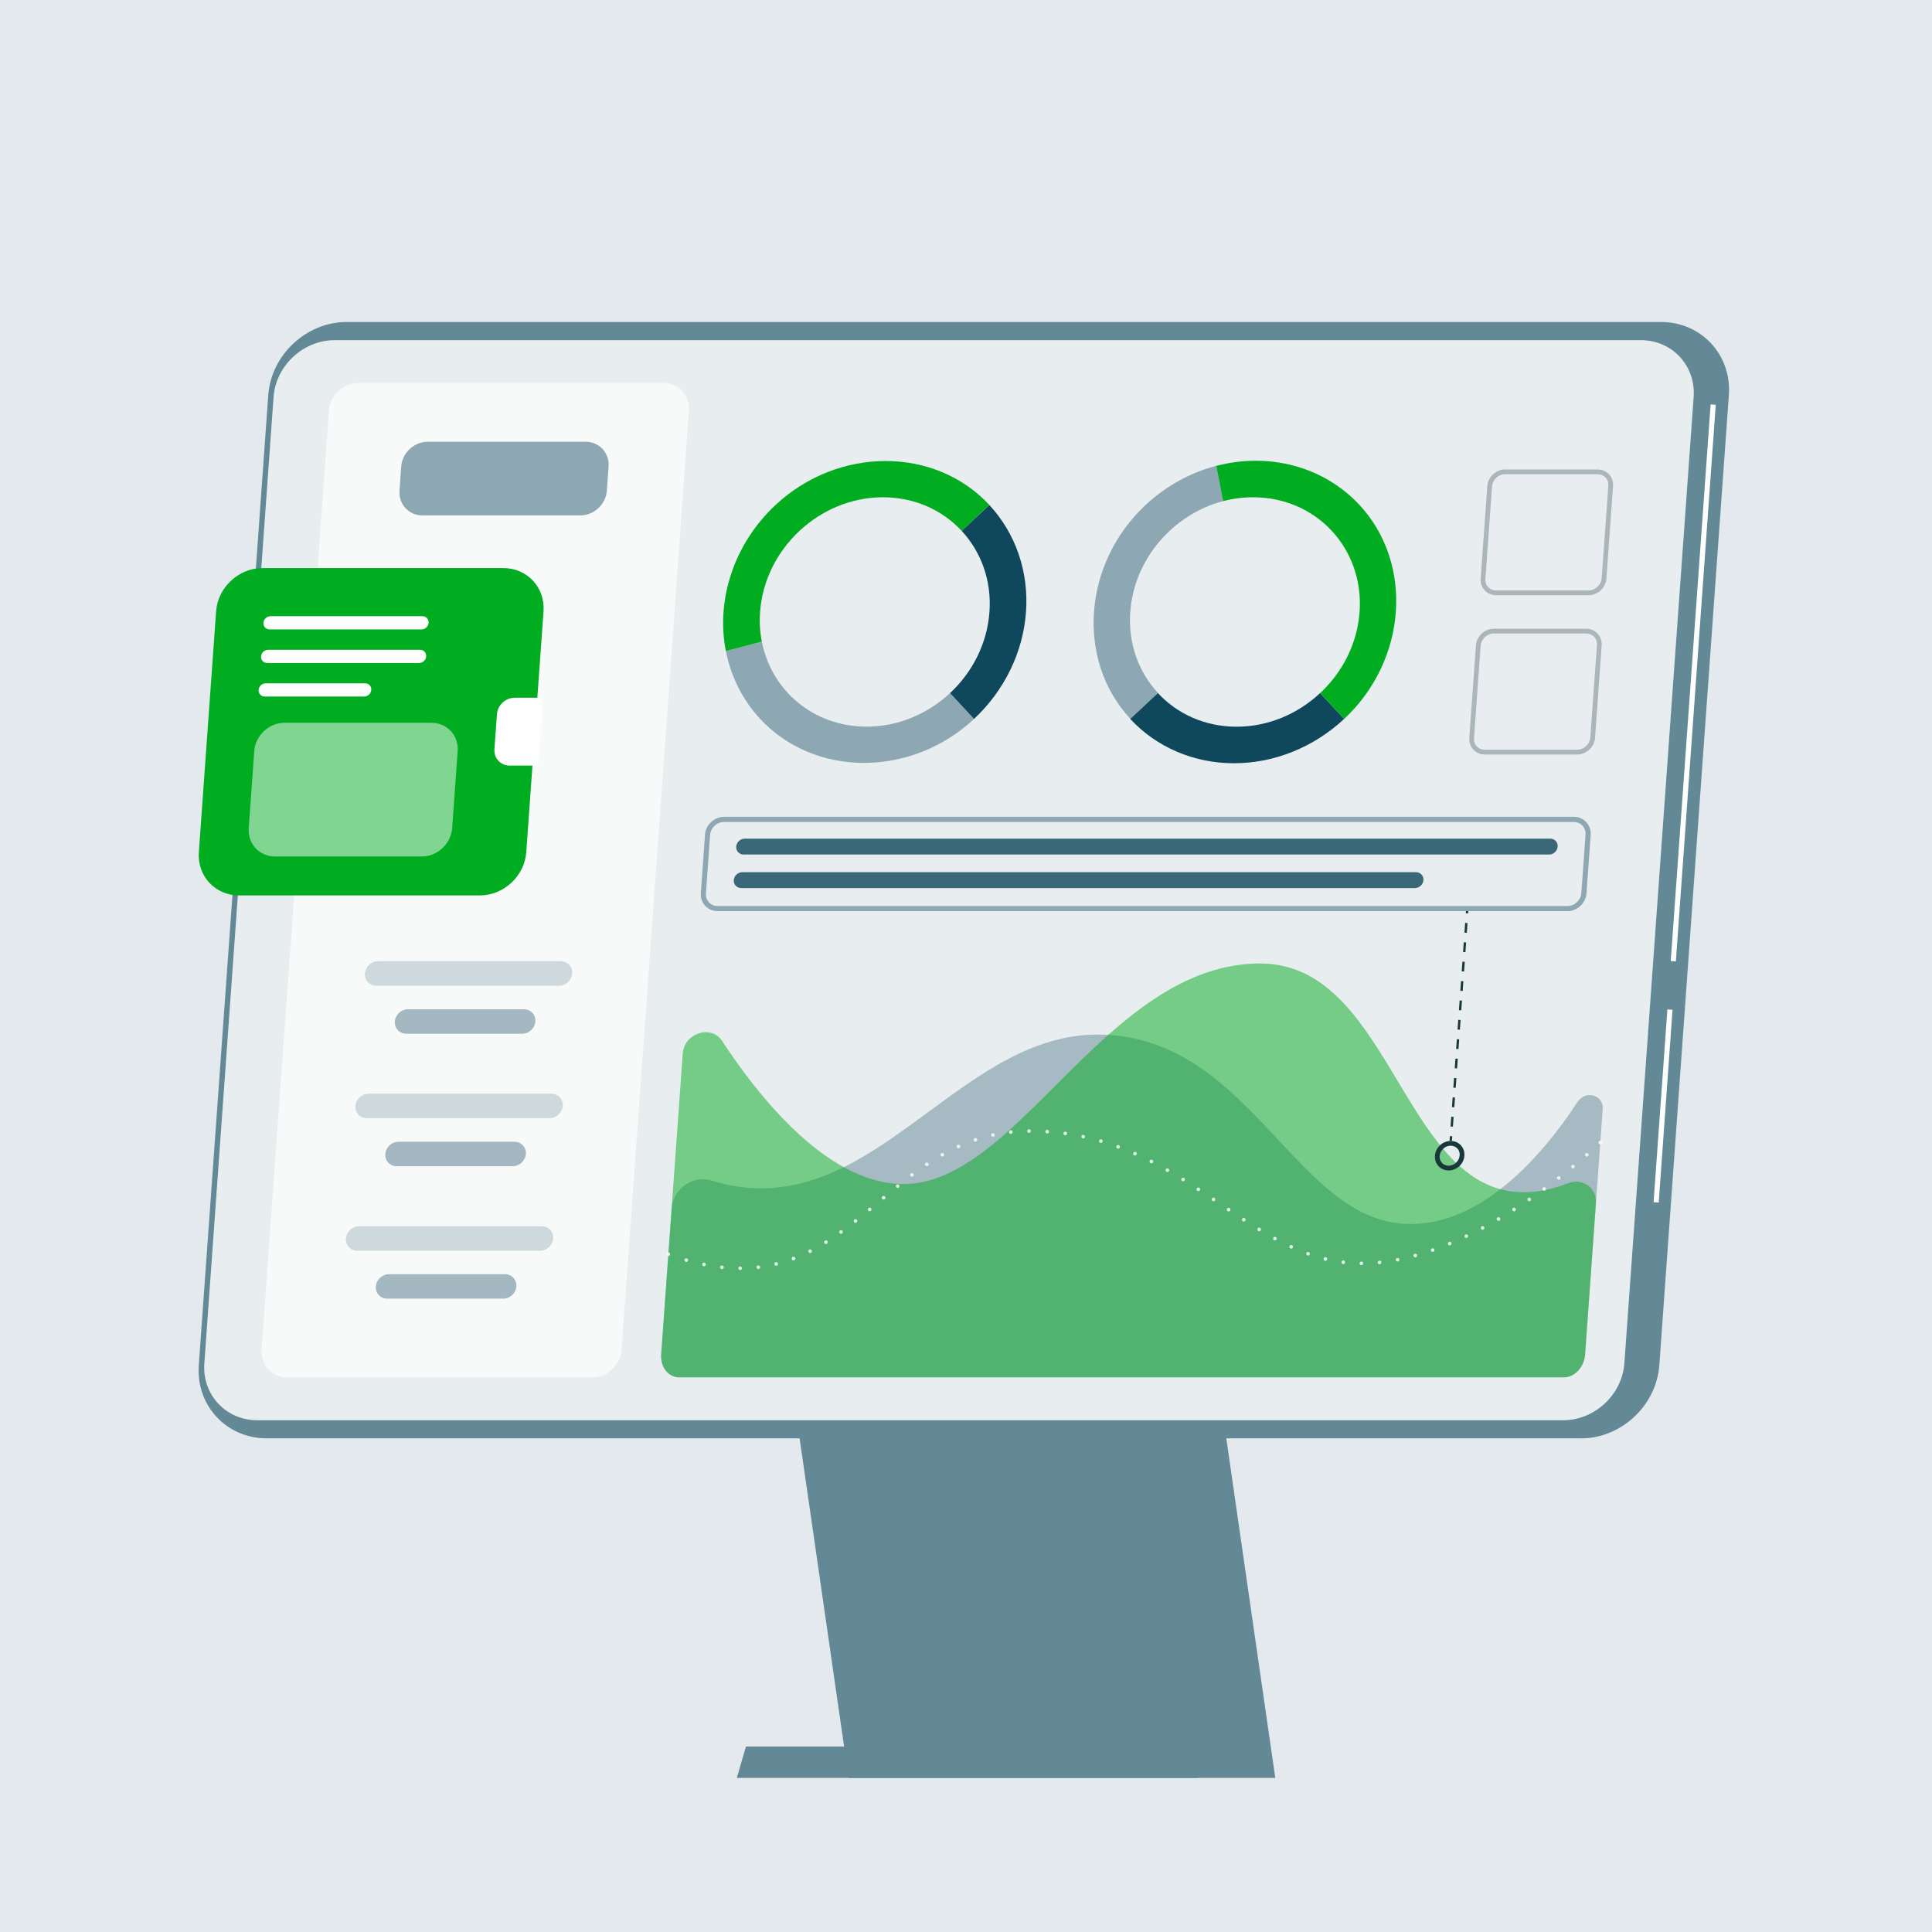
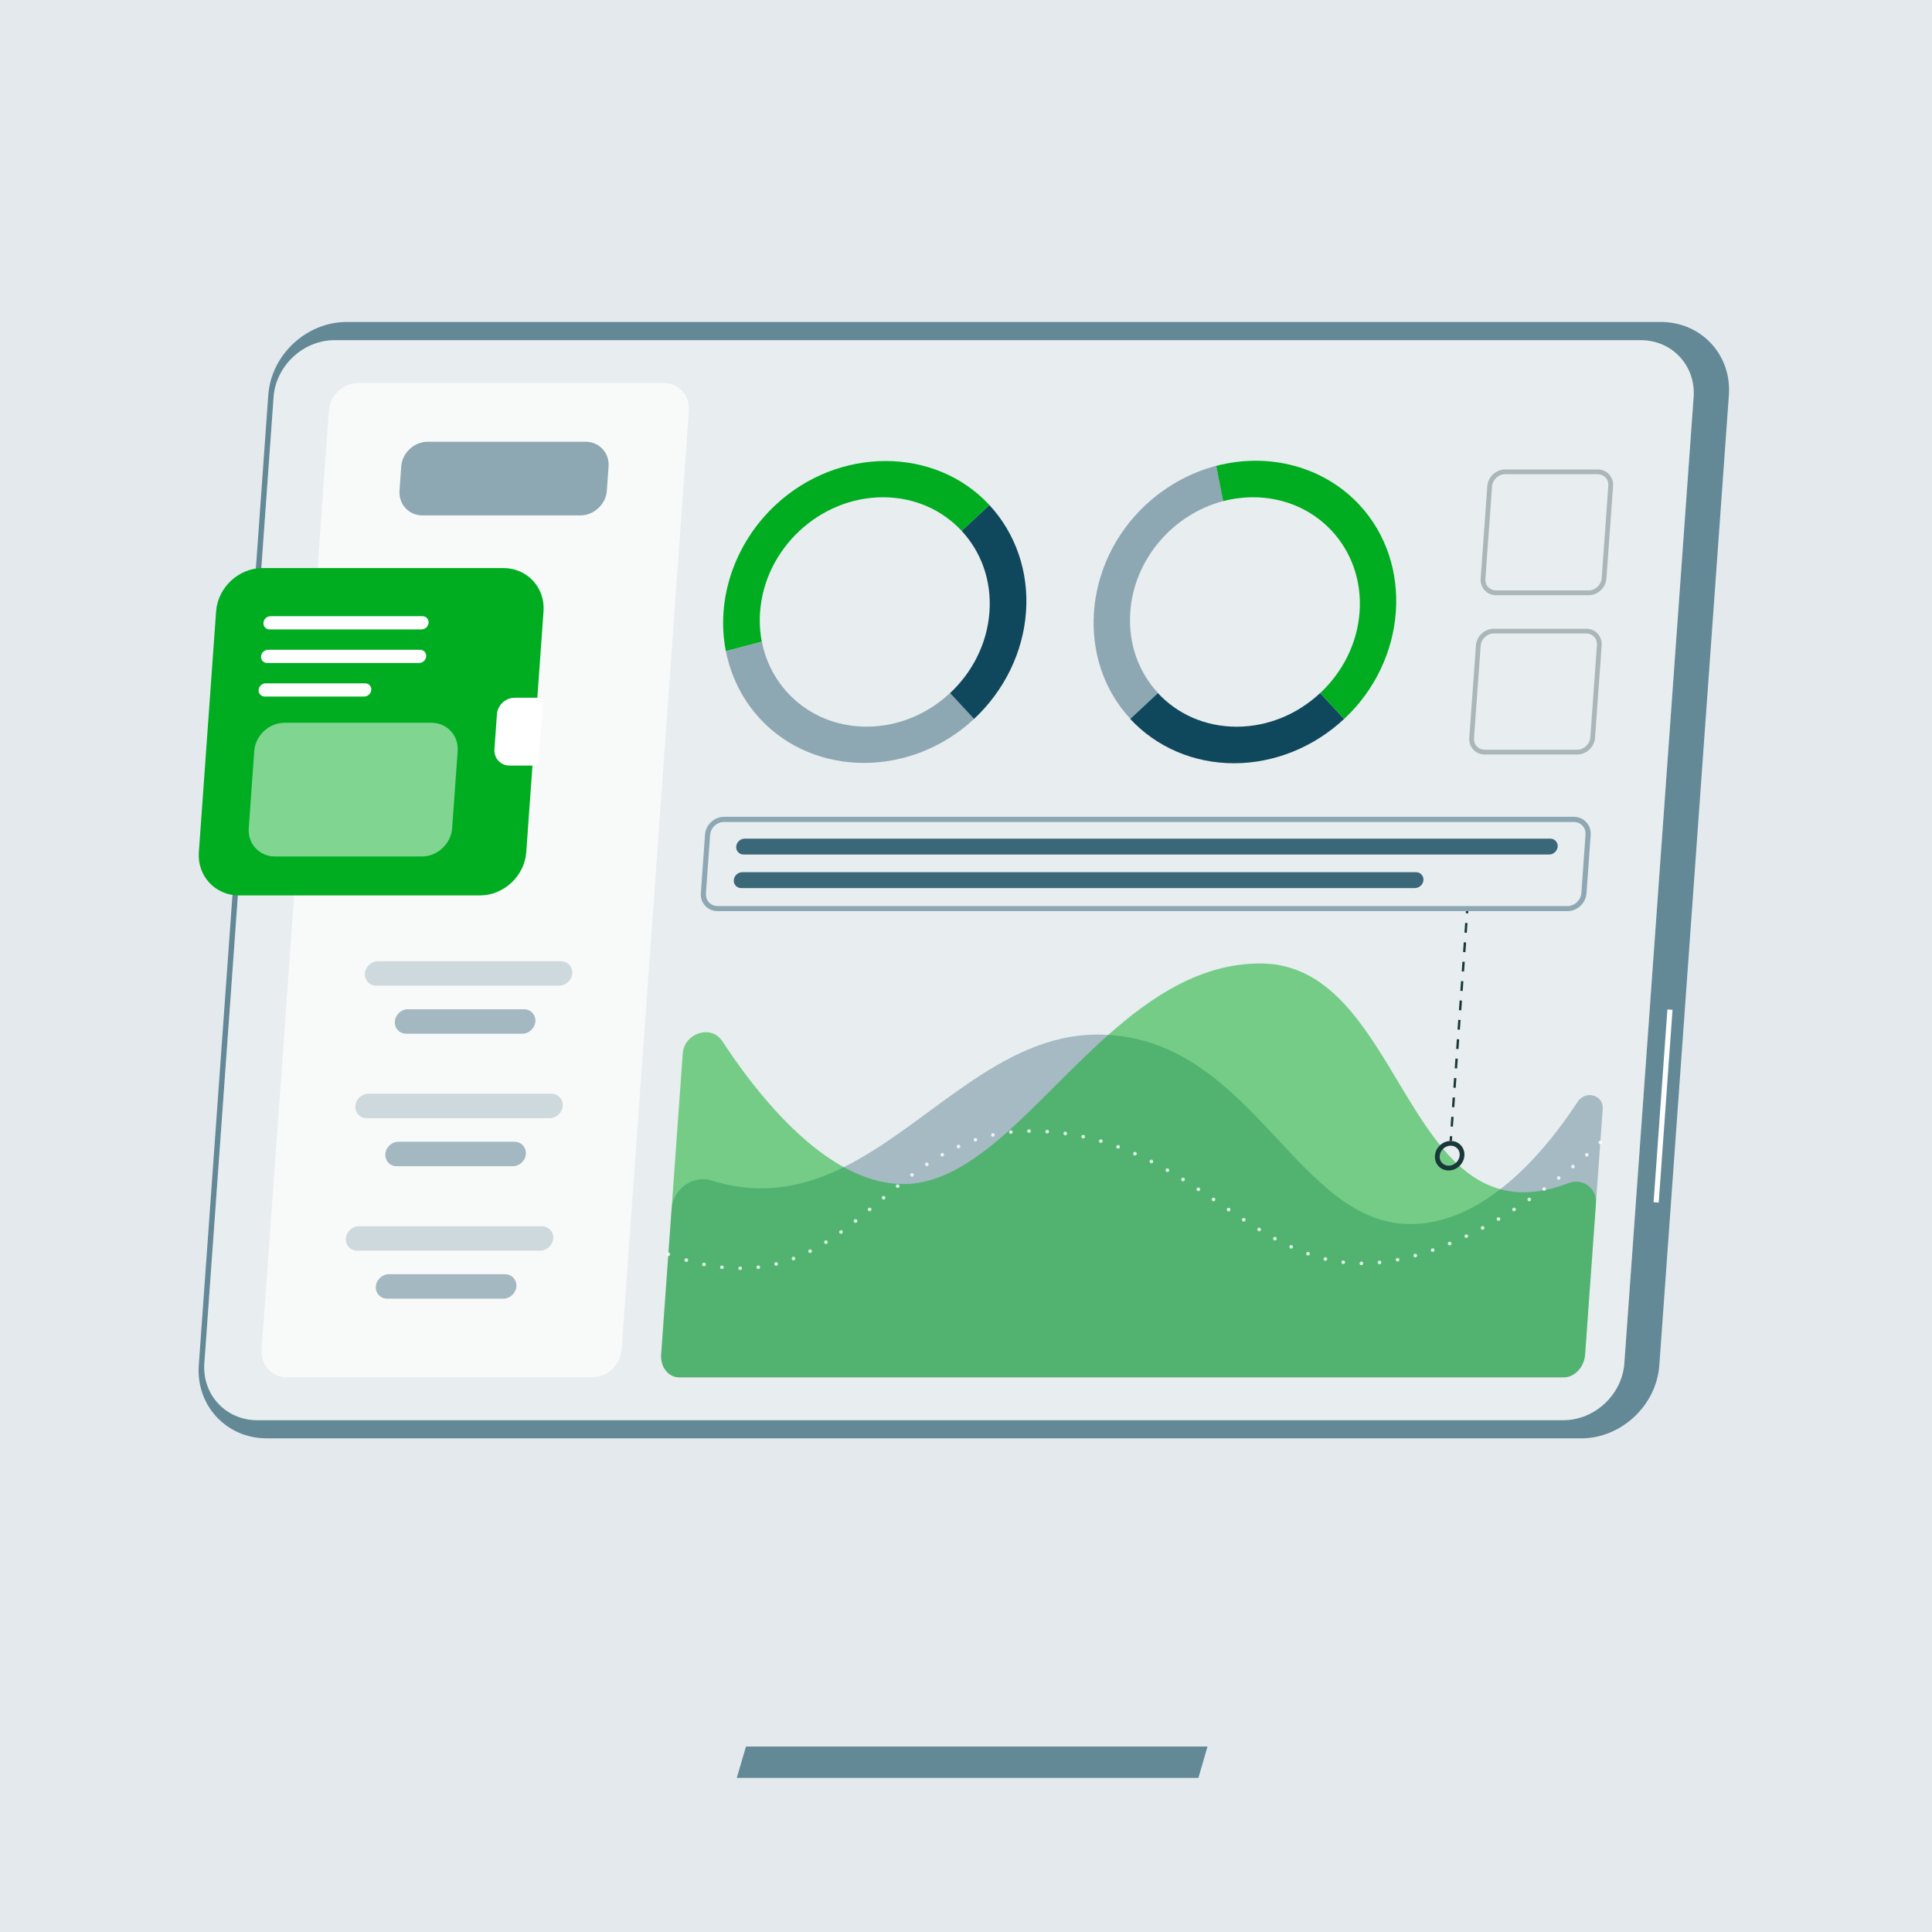
<svg xmlns="http://www.w3.org/2000/svg" width="360" height="360" viewBox="0 0 360 360" fill="none">
  <rect width="360" height="360" fill="#E4E9EE" />
  <g clip-path="url(#clip0_4470_1706)">
    <path d="M294.6 268.01H49.67C42.19 268.01 36.5 261.89 37.04 254.4L49.99 73.61C50.53 66.12 57.09 60 64.58 60H309.52C317 60 322.69 66.12 322.15 73.61L309.19 254.41C308.65 261.89 302.09 268.02 294.61 268.02L294.6 268.01Z" fill="#638896" />
-     <path d="M237.63 331.29H158.13L143.95 233.05H223.46L237.63 331.29Z" fill="#638896" />
    <path d="M225 325.44H139L137.29 331.29H223.3L225 325.44Z" fill="#638896" />
-     <path d="M318.75 75.361L311.316 179.074L312.274 179.143L319.708 75.429L318.75 75.361Z" fill="white" />
    <path d="M310.695 188.094L308.121 224.012L309.078 224.081L311.653 188.163L310.695 188.094Z" fill="white" />
    <path d="M291.32 264.63H47.91C42.08 264.63 37.66 259.86 38.08 254.04L50.98 73.98C51.4 68.15 56.51 63.39 62.33 63.39H305.75C311.58 63.39 316 68.16 315.58 73.98L302.67 254.04C302.25 259.87 297.14 264.63 291.32 264.63Z" fill="white" />
    <path opacity="0.2" d="M291.32 264.63H47.91C42.08 264.63 37.66 259.86 38.08 254.04L50.98 73.98C51.4 68.15 56.51 63.39 62.33 63.39H305.75C311.58 63.39 316 68.16 315.58 73.98L302.67 254.04C302.25 259.87 297.14 264.63 291.32 264.63Z" fill="#8EA8B3" />
    <path opacity="0.7" d="M110.34 256.65H53.5C50.69 256.65 48.55 254.35 48.75 251.53L61.29 76.48C61.49 73.67 63.96 71.36 66.77 71.36H123.62C126.43 71.36 128.57 73.66 128.37 76.48L115.82 251.53C115.62 254.34 113.15 256.65 110.34 256.65Z" fill="white" />
    <path d="M108.14 96.04H78.72C76.18 96.04 74.26 93.97 74.44 91.43L74.76 86.92C74.94 84.38 77.16 82.31 79.7 82.31H109.12C111.66 82.31 113.58 84.38 113.4 86.92L113.08 91.43C112.9 93.97 110.68 96.04 108.14 96.04Z" fill="#8EA8B3" />
    <path d="M89.44 166.85H44.52C40.1 166.85 36.74 163.23 37.05 158.81L40.27 113.89C40.59 109.47 44.47 105.85 48.89 105.85H93.81C98.23 105.85 101.59 109.47 101.28 113.89L98.06 158.81C97.74 163.23 93.86 166.85 89.44 166.85Z" fill="#00AD21" />
    <path d="M95.88 130.02C94.19 130.02 92.72 131.4 92.6 133.08L92.13 139.6C92.01 141.29 93.29 142.66 94.98 142.66H99.54C99.96 142.66 100.32 142.32 100.35 141.9L101.15 130.77C101.18 130.35 100.86 130.01 100.44 130.01H95.88V130.02Z" fill="white" />
    <path d="M78.54 117.28H50.23C49.55 117.28 49.04 116.73 49.09 116.05C49.14 115.37 49.73 114.82 50.41 114.82H78.72C79.4 114.82 79.91 115.37 79.86 116.05C79.81 116.73 79.22 117.28 78.54 117.28Z" fill="white" />
    <path d="M78.1 123.54H49.78C49.1 123.54 48.59 122.99 48.64 122.31C48.69 121.63 49.28 121.08 49.96 121.08H78.27C78.95 121.08 79.46 121.63 79.41 122.31C79.36 122.99 78.77 123.54 78.09 123.54H78.1Z" fill="white" />
    <path d="M67.86 129.79H49.33C48.65 129.79 48.14 129.24 48.19 128.56C48.24 127.88 48.83 127.33 49.51 127.33H68.04C68.72 127.33 69.23 127.88 69.18 128.56C69.13 129.24 68.54 129.79 67.86 129.79Z" fill="white" />
    <path opacity="0.5" d="M78.62 159.59H51.23C48.34 159.59 46.14 157.22 46.35 154.33L47.38 139.94C47.59 137.05 50.12 134.68 53.01 134.68H80.4C83.29 134.68 85.49 137.05 85.28 139.94L84.25 154.33C84.04 157.22 81.51 159.59 78.62 159.59Z" fill="white" />
    <path opacity="0.4" d="M104.19 183.67H70.11C68.86 183.67 67.9 182.64 67.99 181.39C68.08 180.14 69.18 179.11 70.43 179.11H104.51C105.76 179.11 106.72 180.14 106.63 181.39C106.54 182.64 105.44 183.67 104.19 183.67Z" fill="#8EA8B3" />
    <path opacity="0.8" d="M97.32 192.62H75.69C74.44 192.62 73.48 191.59 73.57 190.34C73.66 189.09 74.76 188.06 76.01 188.06H97.64C98.89 188.06 99.85 189.09 99.76 190.34C99.67 191.59 98.57 192.62 97.32 192.62Z" fill="#8EA8B3" />
    <path opacity="0.4" d="M102.42 208.36H68.34C67.09 208.36 66.13 207.33 66.22 206.08C66.31 204.83 67.41 203.8 68.66 203.8H102.74C103.99 203.8 104.95 204.83 104.86 206.08C104.77 207.33 103.67 208.36 102.42 208.36Z" fill="#8EA8B3" />
    <path opacity="0.8" d="M95.55 217.31H73.92C72.67 217.31 71.71 216.28 71.8 215.03C71.89 213.78 72.99 212.75 74.24 212.75H95.87C97.12 212.75 98.08 213.78 97.99 215.03C97.9 216.28 96.8 217.31 95.55 217.31Z" fill="#8EA8B3" />
    <path opacity="0.4" d="M100.65 233.05H66.57C65.32 233.05 64.36 232.02 64.45 230.77C64.54 229.52 65.64 228.49 66.89 228.49H100.97C102.22 228.49 103.18 229.52 103.09 230.77C103 232.02 101.9 233.05 100.65 233.05Z" fill="#8EA8B3" />
    <path opacity="0.8" d="M93.78 241.99H72.15C70.9 241.99 69.94 240.96 70.03 239.71C70.12 238.46 71.22 237.43 72.47 237.43H94.1C95.35 237.43 96.31 238.46 96.22 239.71C96.13 240.96 95.03 241.99 93.78 241.99Z" fill="#8EA8B3" />
    <path opacity="0.5" d="M293.96 205.32C295.44 203.07 298.82 204.02 298.64 206.63L295.36 252.38C295.19 254.74 293.41 256.65 291.39 256.65H126.56C124.54 256.65 123.03 254.73 123.2 252.38L125.15 225.2C125.41 221.53 129.14 218.89 132.57 219.96C141.86 222.86 149.82 221.16 157.22 217.49C173.04 209.63 186.28 192.78 204.47 192.78C205.17 192.78 205.85 192.8 206.52 192.84C233.58 194.47 241.82 228.08 262.79 228.08C268.99 228.08 274.64 225.41 279.57 221.59C285.6 216.92 290.53 210.56 293.96 205.32Z" fill="#638896" />
    <path opacity="0.5" d="M297.38 224.17L295.36 252.38C295.19 254.74 293.41 256.65 291.39 256.65H126.56C124.54 256.65 123.03 254.73 123.2 252.38L127.22 196.32C127.5 192.48 132.53 190.87 134.56 193.97C139.82 201.99 147.91 212.36 157.22 217.48C160.79 219.44 164.52 220.63 168.35 220.63C181.67 220.63 193 204.83 206.52 192.83C214.82 185.47 223.93 179.53 234.84 179.53C257.61 179.53 260.97 216.53 279.56 221.59C283.14 222.57 287.29 222.36 292.25 220.46C294.91 219.45 297.57 221.39 297.37 224.17H297.38Z" fill="#00AD21" />
    <g opacity="0.8">
      <path d="M298.19 213.23C298.1 213.23 298.02 213.19 297.95 213.13C297.92 213.1 297.89 213.06 297.88 213.02C297.86 212.98 297.85 212.93 297.85 212.89C297.85 212.79 297.89 212.71 297.95 212.65C298.07 212.52 298.3 212.51 298.43 212.65C298.5 212.71 298.53 212.8 298.53 212.89C298.53 212.93 298.53 212.98 298.51 213.02C298.49 213.06 298.46 213.1 298.43 213.13C298.37 213.19 298.28 213.23 298.19 213.23Z" fill="white" />
      <path d="M137.92 236.66C137.73 236.66 137.58 236.51 137.58 236.32C137.58 236.14 137.73 235.99 137.92 235.99C138.11 235.99 138.26 236.14 138.26 236.32C138.26 236.51 138.11 236.67 137.92 236.67V236.66ZM134.49 236.47C134.3 236.47 134.16 236.29 134.18 236.1C134.2 235.91 134.37 235.78 134.56 235.8C134.75 235.82 134.88 235.99 134.86 236.17C134.84 236.35 134.69 236.48 134.52 236.48C134.52 236.48 134.5 236.48 134.48 236.48L134.49 236.47ZM140.96 236.17C140.94 235.98 141.07 235.81 141.26 235.79C141.45 235.77 141.62 235.9 141.64 236.09C141.66 236.28 141.53 236.45 141.34 236.47H141.3C141.13 236.47 140.98 236.34 140.96 236.17ZM131.11 235.95C130.93 235.91 130.81 235.73 130.84 235.54C130.88 235.36 131.06 235.24 131.25 235.27C131.43 235.31 131.55 235.49 131.52 235.68C131.48 235.84 131.34 235.95 131.18 235.95H131.11ZM144.3 235.61C144.25 235.42 144.36 235.24 144.55 235.19C144.73 235.15 144.91 235.26 144.96 235.44C145.01 235.62 144.89 235.81 144.71 235.86H144.63C144.47 235.86 144.33 235.76 144.3 235.61ZM253.67 235.75C253.48 235.75 253.33 235.6 253.33 235.41C253.33 235.22 253.49 235.07 253.67 235.07C253.86 235.07 254.01 235.22 254.01 235.41C254.01 235.6 253.86 235.75 253.67 235.75ZM256.72 235.27C256.7 235.08 256.84 234.91 257.02 234.9C257.21 234.87 257.38 235.01 257.4 235.2C257.42 235.39 257.28 235.56 257.09 235.58H257.06C256.89 235.58 256.74 235.45 256.72 235.27ZM250.25 235.54C250.07 235.52 249.93 235.35 249.96 235.16C249.98 234.97 250.15 234.84 250.34 234.86C250.53 234.89 250.66 235.06 250.64 235.24C250.61 235.42 250.47 235.55 250.3 235.55C250.3 235.55 250.27 235.55 250.25 235.55V235.54ZM127.79 235.13C127.61 235.08 127.5 234.89 127.55 234.71C127.61 234.53 127.79 234.42 127.98 234.47C128.16 234.53 128.26 234.71 128.21 234.9C128.17 235.05 128.03 235.14 127.88 235.14C127.88 235.14 127.82 235.14 127.79 235.14V235.13ZM260.08 234.8C260.04 234.61 260.16 234.43 260.35 234.4C260.53 234.36 260.71 234.48 260.75 234.67C260.79 234.85 260.67 235.03 260.48 235.07C260.48 235.07 260.44 235.07 260.42 235.07C260.26 235.07 260.11 234.95 260.08 234.79V234.8ZM246.89 234.92C246.7 234.88 246.59 234.7 246.64 234.51C246.68 234.33 246.86 234.22 247.05 234.26C247.23 234.3 247.34 234.49 247.3 234.67C247.26 234.83 247.12 234.93 246.97 234.93C246.97 234.93 246.91 234.93 246.89 234.93V234.92ZM147.54 234.64C147.47 234.46 147.56 234.26 147.74 234.2C147.91 234.13 148.11 234.22 148.18 234.39C148.24 234.57 148.16 234.77 147.98 234.83C147.98 234.83 147.9 234.86 147.86 234.86C147.72 234.86 147.59 234.77 147.54 234.64ZM263.39 234.05C263.34 233.86 263.44 233.67 263.63 233.62C263.81 233.57 264 233.68 264.05 233.86C264.1 234.04 263.99 234.23 263.81 234.28C263.81 234.28 263.75 234.3 263.72 234.3C263.57 234.3 263.43 234.2 263.39 234.05ZM243.61 233.93C243.43 233.87 243.34 233.67 243.4 233.5C243.47 233.32 243.66 233.23 243.84 233.29C244.02 233.36 244.11 233.55 244.05 233.73C244 233.87 243.86 233.95 243.72 233.95C243.72 233.95 243.64 233.95 243.61 233.93ZM150.65 233.29C150.56 233.13 150.63 232.92 150.8 232.83C150.97 232.75 151.17 232.83 151.26 232.99C151.34 233.15 151.28 233.36 151.11 233.44C151.11 233.44 151.01 233.48 150.95 233.48C150.83 233.48 150.71 233.41 150.65 233.29ZM266.64 233.05C266.57 232.87 266.67 232.68 266.84 232.62C267.01 232.55 267.21 232.65 267.27 232.82C267.33 233 267.24 233.2 267.06 233.26C267.06 233.26 266.99 233.28 266.95 233.28C266.81 233.28 266.68 233.19 266.63 233.05H266.64ZM240.45 232.63C240.28 232.56 240.2 232.35 240.28 232.18C240.36 232.01 240.56 231.94 240.73 232.01C240.91 232.09 240.98 232.29 240.9 232.47C240.84 232.59 240.72 232.67 240.59 232.67C240.59 232.67 240.49 232.66 240.45 232.63ZM269.81 231.85C269.74 231.68 269.81 231.48 270 231.41C270.17 231.33 270.37 231.41 270.44 231.59C270.52 231.76 270.44 231.96 270.26 232.04C270.26 232.04 270.17 232.06 270.13 232.06C269.99 232.06 269.87 231.98 269.81 231.85ZM153.61 231.65C153.51 231.49 153.56 231.27 153.72 231.17C153.88 231.07 154.09 231.12 154.19 231.28C154.29 231.44 154.24 231.65 154.08 231.75C154.08 231.75 153.96 231.81 153.9 231.81C153.79 231.81 153.68 231.75 153.61 231.65ZM237.4 231.1C237.23 231.01 237.17 230.8 237.26 230.63C237.35 230.47 237.56 230.41 237.73 230.5C237.89 230.59 237.95 230.79 237.86 230.96C237.8 231.07 237.68 231.14 237.56 231.14C237.51 231.14 237.45 231.12 237.4 231.1ZM272.92 230.48C272.84 230.31 272.92 230.11 273.08 230.03C273.25 229.95 273.46 230.03 273.54 230.19C273.62 230.36 273.54 230.56 273.37 230.64C273.37 230.64 273.27 230.68 273.22 230.68C273.09 230.68 272.97 230.61 272.91 230.48H272.92ZM156.43 229.77C156.32 229.61 156.36 229.4 156.51 229.29C156.66 229.18 156.88 229.21 156.99 229.36C157.1 229.51 157.06 229.73 156.91 229.84C156.85 229.88 156.78 229.91 156.71 229.91C156.6 229.91 156.5 229.86 156.43 229.77ZM234.45 229.39C234.29 229.29 234.24 229.08 234.34 228.92C234.43 228.75 234.64 228.7 234.8 228.8C234.97 228.9 235.02 229.11 234.92 229.27C234.85 229.38 234.74 229.44 234.63 229.44C234.57 229.44 234.5 229.42 234.45 229.39ZM275.96 228.96C275.87 228.8 275.93 228.59 276.1 228.5C276.26 228.41 276.47 228.48 276.56 228.64C276.65 228.81 276.59 229.01 276.42 229.11C276.42 229.11 276.31 229.15 276.26 229.15C276.14 229.15 276.02 229.08 275.96 228.96ZM159.15 227.72C159.03 227.57 159.05 227.36 159.2 227.24C159.35 227.12 159.56 227.15 159.68 227.29C159.8 227.44 159.77 227.66 159.63 227.78C159.56 227.83 159.49 227.85 159.41 227.85C159.31 227.85 159.21 227.81 159.15 227.72ZM231.57 227.57C231.41 227.46 231.37 227.25 231.47 227.09C231.58 226.93 231.79 226.89 231.95 226.99C232.1 227.09 232.15 227.31 232.05 227.46C231.98 227.57 231.87 227.62 231.76 227.62C231.69 227.62 231.63 227.6 231.57 227.57ZM278.93 227.32C278.83 227.15 278.89 226.95 279.05 226.85C279.21 226.76 279.42 226.81 279.52 226.97C279.61 227.13 279.56 227.34 279.4 227.44C279.34 227.47 279.28 227.49 279.22 227.49C279.11 227.49 278.99 227.43 278.93 227.32ZM228.74 225.68C228.59 225.57 228.54 225.36 228.65 225.2C228.76 225.05 228.97 225.01 229.13 225.11C229.28 225.22 229.32 225.43 229.22 225.59C229.15 225.69 229.04 225.74 228.93 225.74C228.87 225.74 228.8 225.72 228.74 225.68ZM281.83 225.56C281.73 225.4 281.78 225.19 281.94 225.08C282.1 224.98 282.31 225.03 282.41 225.19C282.51 225.35 282.46 225.56 282.3 225.66C282.3 225.66 282.19 225.72 282.12 225.72C282.01 225.72 281.9 225.66 281.83 225.56ZM161.78 225.58C161.66 225.44 161.68 225.22 161.82 225.1C161.97 224.98 162.19 225 162.31 225.14C162.43 225.29 162.41 225.5 162.26 225.62C162.2 225.68 162.12 225.7 162.04 225.7C161.95 225.7 161.85 225.66 161.78 225.58ZM284.68 223.7C284.57 223.54 284.61 223.33 284.76 223.22C284.92 223.11 285.13 223.15 285.24 223.31C285.34 223.46 285.31 223.68 285.15 223.78C285.09 223.82 285.02 223.84 284.96 223.84C284.85 223.84 284.74 223.79 284.68 223.7ZM225.93 223.78C225.77 223.67 225.73 223.46 225.84 223.31C225.94 223.15 226.15 223.11 226.31 223.21C226.47 223.32 226.51 223.53 226.4 223.69C226.34 223.79 226.23 223.84 226.12 223.84C226.06 223.84 225.99 223.82 225.93 223.78ZM164.39 223.4C164.26 223.26 164.28 223.04 164.43 222.92C164.57 222.8 164.79 222.82 164.91 222.96C165.03 223.11 165.01 223.32 164.87 223.44C164.8 223.5 164.73 223.52 164.65 223.52C164.55 223.52 164.45 223.48 164.39 223.4ZM223.11 221.9C222.95 221.79 222.9 221.58 223.01 221.43C223.11 221.27 223.33 221.22 223.48 221.33C223.64 221.43 223.68 221.64 223.58 221.8C223.52 221.9 223.41 221.95 223.3 221.95C223.23 221.95 223.17 221.95 223.11 221.9ZM287.46 221.74C287.34 221.59 287.38 221.38 287.53 221.27C287.68 221.16 287.9 221.19 288.01 221.34C288.12 221.49 288.08 221.71 287.93 221.82C287.87 221.86 287.8 221.88 287.73 221.88C287.63 221.88 287.52 221.84 287.46 221.74ZM167 221.23C166.88 221.09 166.9 220.87 167.05 220.75C167.2 220.63 167.41 220.66 167.53 220.8C167.65 220.95 167.63 221.17 167.48 221.28C167.42 221.34 167.34 221.36 167.26 221.36C167.17 221.36 167.07 221.32 167 221.23ZM220.26 220.07C220.1 219.97 220.05 219.76 220.15 219.6C220.25 219.44 220.46 219.39 220.62 219.49C220.78 219.59 220.83 219.8 220.73 219.96C220.66 220.07 220.55 220.13 220.44 220.13C220.38 220.13 220.31 220.11 220.26 220.07ZM290.18 219.71C290.06 219.56 290.09 219.34 290.24 219.23C290.39 219.11 290.6 219.14 290.72 219.29C290.83 219.44 290.8 219.65 290.66 219.77C290.6 219.82 290.53 219.84 290.46 219.84C290.35 219.84 290.25 219.79 290.19 219.71H290.18ZM169.66 219.13C169.55 218.98 169.58 218.76 169.73 218.65C169.88 218.54 170.09 218.57 170.21 218.72C170.32 218.87 170.29 219.08 170.14 219.2C170.08 219.24 170.01 219.27 169.94 219.27C169.83 219.27 169.73 219.22 169.66 219.13ZM217.35 218.34C217.19 218.25 217.13 218.04 217.23 217.87C217.32 217.71 217.53 217.65 217.69 217.75C217.86 217.84 217.92 218.05 217.82 218.21C217.76 218.32 217.64 218.39 217.52 218.39C217.47 218.39 217.41 218.37 217.35 218.34ZM292.83 217.59C292.71 217.45 292.73 217.23 292.88 217.11C293.03 216.99 293.24 217.01 293.36 217.16C293.48 217.3 293.46 217.52 293.32 217.64C293.25 217.69 293.17 217.72 293.1 217.72C293 217.72 292.9 217.68 292.83 217.59ZM172.42 217.15C172.31 216.99 172.35 216.78 172.51 216.67C172.67 216.57 172.88 216.61 172.99 216.77C173.09 216.92 173.05 217.14 172.89 217.24C172.83 217.28 172.77 217.3 172.7 217.3C172.59 217.3 172.48 217.24 172.42 217.15ZM214.38 216.73C214.22 216.65 214.15 216.44 214.24 216.27C214.32 216.1 214.53 216.04 214.7 216.12C214.86 216.21 214.93 216.42 214.85 216.59C214.79 216.7 214.66 216.77 214.54 216.77C214.54 216.77 214.43 216.77 214.38 216.73ZM295.43 215.4C295.31 215.26 295.32 215.04 295.46 214.92C295.6 214.8 295.81 214.81 295.94 214.95C296.06 215.09 296.04 215.31 295.9 215.43C295.84 215.49 295.76 215.52 295.68 215.52C295.58 215.52 295.49 215.48 295.42 215.4H295.43ZM175.29 215.34C175.19 215.18 175.25 214.97 175.42 214.87C175.58 214.78 175.79 214.84 175.88 215C175.97 215.17 175.92 215.37 175.75 215.47C175.69 215.5 175.63 215.51 175.58 215.51C175.46 215.51 175.34 215.45 175.28 215.34H175.29ZM211.34 215.28C211.17 215.2 211.09 215 211.17 214.83C211.24 214.66 211.45 214.58 211.62 214.66C211.79 214.73 211.87 214.93 211.79 215.11C211.74 215.23 211.61 215.31 211.48 215.31C211.43 215.31 211.39 215.31 211.34 215.28ZM208.22 214.01C208.04 213.95 207.95 213.75 208.02 213.57C208.08 213.4 208.28 213.31 208.46 213.37C208.63 213.44 208.72 213.63 208.66 213.81C208.61 213.95 208.48 214.03 208.34 214.03C208.34 214.03 208.26 214.03 208.22 214.01ZM178.29 213.77C178.22 213.6 178.29 213.39 178.46 213.32C178.63 213.24 178.84 213.32 178.92 213.49C178.99 213.66 178.92 213.86 178.74 213.94C178.74 213.94 178.65 213.97 178.6 213.97C178.47 213.97 178.35 213.9 178.29 213.77ZM205.02 212.96C204.84 212.9 204.74 212.72 204.79 212.53C204.84 212.35 205.04 212.25 205.22 212.3C205.4 212.35 205.5 212.54 205.45 212.73C205.4 212.87 205.27 212.97 205.12 212.97C205.12 212.97 205.06 212.97 205.02 212.97V212.96ZM181.43 212.49C181.37 212.31 181.47 212.12 181.65 212.06C181.83 212 182.02 212.1 182.08 212.28C182.14 212.46 182.04 212.65 181.86 212.71C181.86 212.71 181.79 212.73 181.75 212.73C181.61 212.73 181.48 212.64 181.43 212.49ZM201.76 212.13C201.58 212.09 201.46 211.91 201.5 211.73C201.54 211.54 201.72 211.42 201.91 211.47C202.09 211.5 202.21 211.68 202.17 211.87C202.14 212.03 201.99 212.14 201.83 212.14C201.83 212.14 201.79 212.14 201.76 212.14V212.13ZM184.68 211.56C184.64 211.37 184.76 211.19 184.95 211.15C185.13 211.11 185.31 211.23 185.35 211.41C185.39 211.6 185.28 211.78 185.09 211.82C185.09 211.82 185.04 211.82 185.02 211.82C184.86 211.82 184.72 211.71 184.68 211.55V211.56ZM198.45 211.55C198.27 211.52 198.13 211.35 198.16 211.16C198.18 210.97 198.36 210.84 198.54 210.87C198.72 210.89 198.85 211.07 198.83 211.26C198.8 211.42 198.66 211.55 198.49 211.55H198.44H198.45ZM188.02 210.98C188 210.79 188.14 210.63 188.32 210.61C188.51 210.58 188.68 210.72 188.7 210.91C188.72 211.1 188.58 211.26 188.39 211.29H188.36C188.19 211.29 188.04 211.16 188.02 210.98ZM195.1 211.2H195.11C194.92 211.2 194.77 211.03 194.79 210.84C194.79 210.65 194.96 210.51 195.15 210.52C195.34 210.52 195.48 210.7 195.47 210.89C195.47 211.07 195.31 211.21 195.13 211.21C195.13 211.21 195.11 211.2 195.1 211.2ZM191.4 210.76C191.39 210.57 191.55 210.42 191.74 210.42C191.92 210.41 192.08 210.57 192.08 210.76C192.08 210.95 191.93 211.1 191.74 211.1C191.55 211.1 191.4 210.95 191.4 210.76Z" fill="white" />
      <path d="M124.53 234.06C124.53 234.06 124.44 234.06 124.4 234.03C124.36 234.01 124.32 233.99 124.29 233.95C124.26 233.92 124.23 233.89 124.22 233.84C124.2 233.8 124.19 233.76 124.19 233.71C124.19 233.62 124.23 233.54 124.29 233.47C124.32 233.44 124.36 233.41 124.4 233.4C124.48 233.36 124.58 233.36 124.66 233.4C124.71 233.4 124.74 233.44 124.77 233.47C124.84 233.54 124.87 233.62 124.87 233.71C124.87 233.76 124.87 233.8 124.85 233.84C124.83 233.89 124.81 233.92 124.77 233.95C124.74 233.99 124.7 234.01 124.66 234.03C124.62 234.05 124.58 234.06 124.53 234.06Z" fill="white" />
    </g>
    <path d="M179.37 131.66L177.03 129.14C172.89 133.01 167.37 135.4 161.47 135.4C151.58 135.4 143.74 128.68 141.96 119.56L138.46 120.48L135.26 121.32C136.2 126.1 138.4 130.46 141.65 133.96C151.8 144.89 169.79 144.89 181.51 133.96L179.38 131.66H179.37Z" fill="#8EA8B3" />
    <path d="M184.36 94.1L181.3 96.95L179.19 98.92C182.78 102.78 184.8 108.13 184.37 114.03C183.95 119.93 181.17 125.28 177.03 129.15L178.86 131.12L181.5 133.96C187.16 128.67 190.65 121.51 191.18 114.03C191.72 106.56 189.26 99.39 184.35 94.1H184.36Z" fill="#0F485C" />
    <path d="M184.36 94.1C174.21 83.17 156.22 83.17 144.5 94.1C136.89 101.21 133.35 111.61 135.25 121.32L139.21 120.28L141.95 119.56C141.61 117.8 141.49 115.94 141.63 114.03C142.48 102.23 152.73 92.66 164.53 92.66C170.43 92.66 175.6 95.05 179.19 98.92L181.89 96.4L184.35 94.1H184.36Z" fill="#00AD21" />
    <path d="M213.08 131.66L215.78 129.14C212.19 125.27 210.18 119.93 210.61 114.02C211.32 104.13 218.63 95.81 227.93 93.37L227.26 89.93L226.64 86.79C221.77 88.07 217.23 90.59 213.48 94.08C201.76 105.01 200.47 123 210.62 133.94L213.08 131.64V131.66Z" fill="#8EA8B3" />
    <path d="M250.47 133.96L247.82 131.11L245.99 129.14C241.85 133.01 236.34 135.41 230.43 135.41C224.52 135.41 219.35 133.02 215.76 129.15L213.65 131.12L210.6 133.96C215.51 139.25 222.46 142.22 229.94 142.22C237.42 142.22 244.8 139.25 250.46 133.96H250.47Z" fill="#0F485C" />
    <path d="M250.47 133.96C262.18 123.03 263.47 105.04 253.33 94.1C246.73 86.99 236.53 84.21 226.63 86.81L227.39 90.69L227.92 93.38C229.72 92.91 231.6 92.66 233.5 92.66C245.3 92.66 254.18 102.23 253.34 114.03C252.92 119.93 250.14 125.27 246 129.14L248.34 131.66L250.47 133.96Z" fill="#00AD21" />
    <path opacity="0.3" d="M297.7 88.36C298.27 88.36 298.79 88.58 299.17 88.98C299.55 89.38 299.73 89.92 299.69 90.5L298.45 107.75C298.36 108.98 297.25 110.02 296.02 110.02H278.77C278.2 110.02 277.68 109.8 277.3 109.4C276.92 109 276.74 108.46 276.78 107.88L278.02 90.63C278.11 89.4 279.22 88.36 280.45 88.36H297.7ZM297.7 87.48H280.45C278.75 87.48 277.26 88.87 277.14 90.57L275.9 107.82C275.78 109.52 277.07 110.91 278.77 110.91H296.02C297.72 110.91 299.21 109.52 299.33 107.82L300.57 90.57C300.69 88.87 299.4 87.48 297.7 87.48Z" fill="#19383A" />
    <path opacity="0.3" d="M295.58 118.04C296.15 118.04 296.67 118.26 297.05 118.66C297.43 119.06 297.61 119.6 297.57 120.18L296.33 137.43C296.24 138.66 295.13 139.7 293.9 139.7H276.65C276.08 139.7 275.56 139.48 275.18 139.08C274.8 138.68 274.62 138.14 274.66 137.56L275.9 120.31C275.99 119.08 277.1 118.04 278.33 118.04H295.58ZM295.58 117.16H278.33C276.63 117.16 275.14 118.55 275.02 120.25L273.78 137.5C273.66 139.2 274.95 140.59 276.65 140.59H293.9C295.6 140.59 297.09 139.2 297.21 137.5L298.45 120.25C298.57 118.55 297.28 117.16 295.58 117.16Z" fill="#19383A" />
    <path d="M270.32 213.48C270.8 213.48 271.24 213.67 271.56 214C271.87 214.34 272.03 214.79 271.99 215.28C271.91 216.34 270.99 217.21 269.93 217.21C269.45 217.21 269.01 217.02 268.69 216.69C268.38 216.35 268.22 215.9 268.26 215.41C268.34 214.35 269.26 213.48 270.32 213.48ZM270.32 212.6C268.8 212.6 267.49 213.83 267.38 215.35C267.27 216.87 268.41 218.1 269.93 218.1C271.45 218.1 272.76 216.87 272.87 215.35C272.98 213.83 271.84 212.6 270.32 212.6Z" fill="#19383A" />
    <path d="M270.54 212.61L270.1 212.58L270.17 211.7L270.61 211.73L270.54 212.61Z" fill="#19383A" />
    <path d="M270.73 209.93L270.29 209.9L270.42 208.09L270.86 208.12L270.73 209.93ZM270.99 206.32L270.55 206.29L270.68 204.48L271.12 204.51L270.99 206.32ZM271.25 202.7L270.81 202.67L270.94 200.86L271.38 200.89L271.25 202.7ZM271.51 199.09L271.07 199.06L271.2 197.25L271.64 197.28L271.51 199.09ZM271.77 195.48L271.33 195.45L271.46 193.64L271.9 193.67L271.77 195.48ZM272.03 191.87L271.59 191.84L271.72 190.03L272.16 190.06L272.03 191.87ZM272.29 188.26L271.85 188.23L271.98 186.42L272.42 186.45L272.29 188.26ZM272.55 184.65L272.11 184.62L272.24 182.81L272.68 182.84L272.55 184.65ZM272.81 181.03L272.37 181L272.5 179.19L272.94 179.22L272.81 181.03ZM273.06 177.42L272.62 177.39L272.75 175.58L273.19 175.61L273.06 177.42ZM273.32 173.81L272.88 173.78L273.01 171.97L273.45 172L273.32 173.81Z" fill="#19383A" />
    <path d="M273.193 169.288L273.131 170.166L273.57 170.197L273.632 169.32L273.193 169.288Z" fill="#19383A" />
    <path d="M292.06 169.78H133.72C132.83 169.78 132.01 169.43 131.41 168.79C130.81 168.15 130.52 167.3 130.59 166.41L131.37 155.51C131.5 153.69 133.09 152.2 134.91 152.2H293.26C294.15 152.2 294.97 152.55 295.57 153.19C296.17 153.83 296.46 154.68 296.4 155.57L295.62 166.47C295.49 168.29 293.9 169.78 292.08 169.78H292.06ZM134.91 153.16C133.58 153.16 132.42 154.24 132.32 155.58L131.54 166.48C131.5 167.11 131.7 167.7 132.11 168.14C132.52 168.58 133.09 168.83 133.72 168.83H292.07C293.4 168.83 294.56 167.75 294.66 166.41L295.44 155.51C295.48 154.88 295.28 154.29 294.87 153.85C294.46 153.41 293.89 153.17 293.26 153.17H134.91V153.16Z" fill="#8EA8B3" />
    <path opacity="0.8" fill-rule="evenodd" clip-rule="evenodd" d="M288.67 159.23H138.56C137.74 159.23 137.12 158.56 137.18 157.75C137.24 156.93 137.95 156.27 138.77 156.27H288.87C289.69 156.27 290.31 156.94 290.25 157.75C290.19 158.57 289.48 159.23 288.66 159.23H288.67Z" fill="#0F485C" />
    <path opacity="0.8" fill-rule="evenodd" clip-rule="evenodd" d="M263.65 165.48H138.11C137.29 165.48 136.67 164.81 136.73 164C136.79 163.18 137.5 162.52 138.32 162.52H263.86C264.68 162.52 265.3 163.19 265.24 164C265.18 164.82 264.47 165.48 263.65 165.48Z" fill="#0F485C" />
  </g>
  <defs>
    <clipPath id="clip0_4470_1706">
      <rect width="285.98" height="271.29" fill="white" transform="translate(37 60)" />
    </clipPath>
  </defs>
</svg>